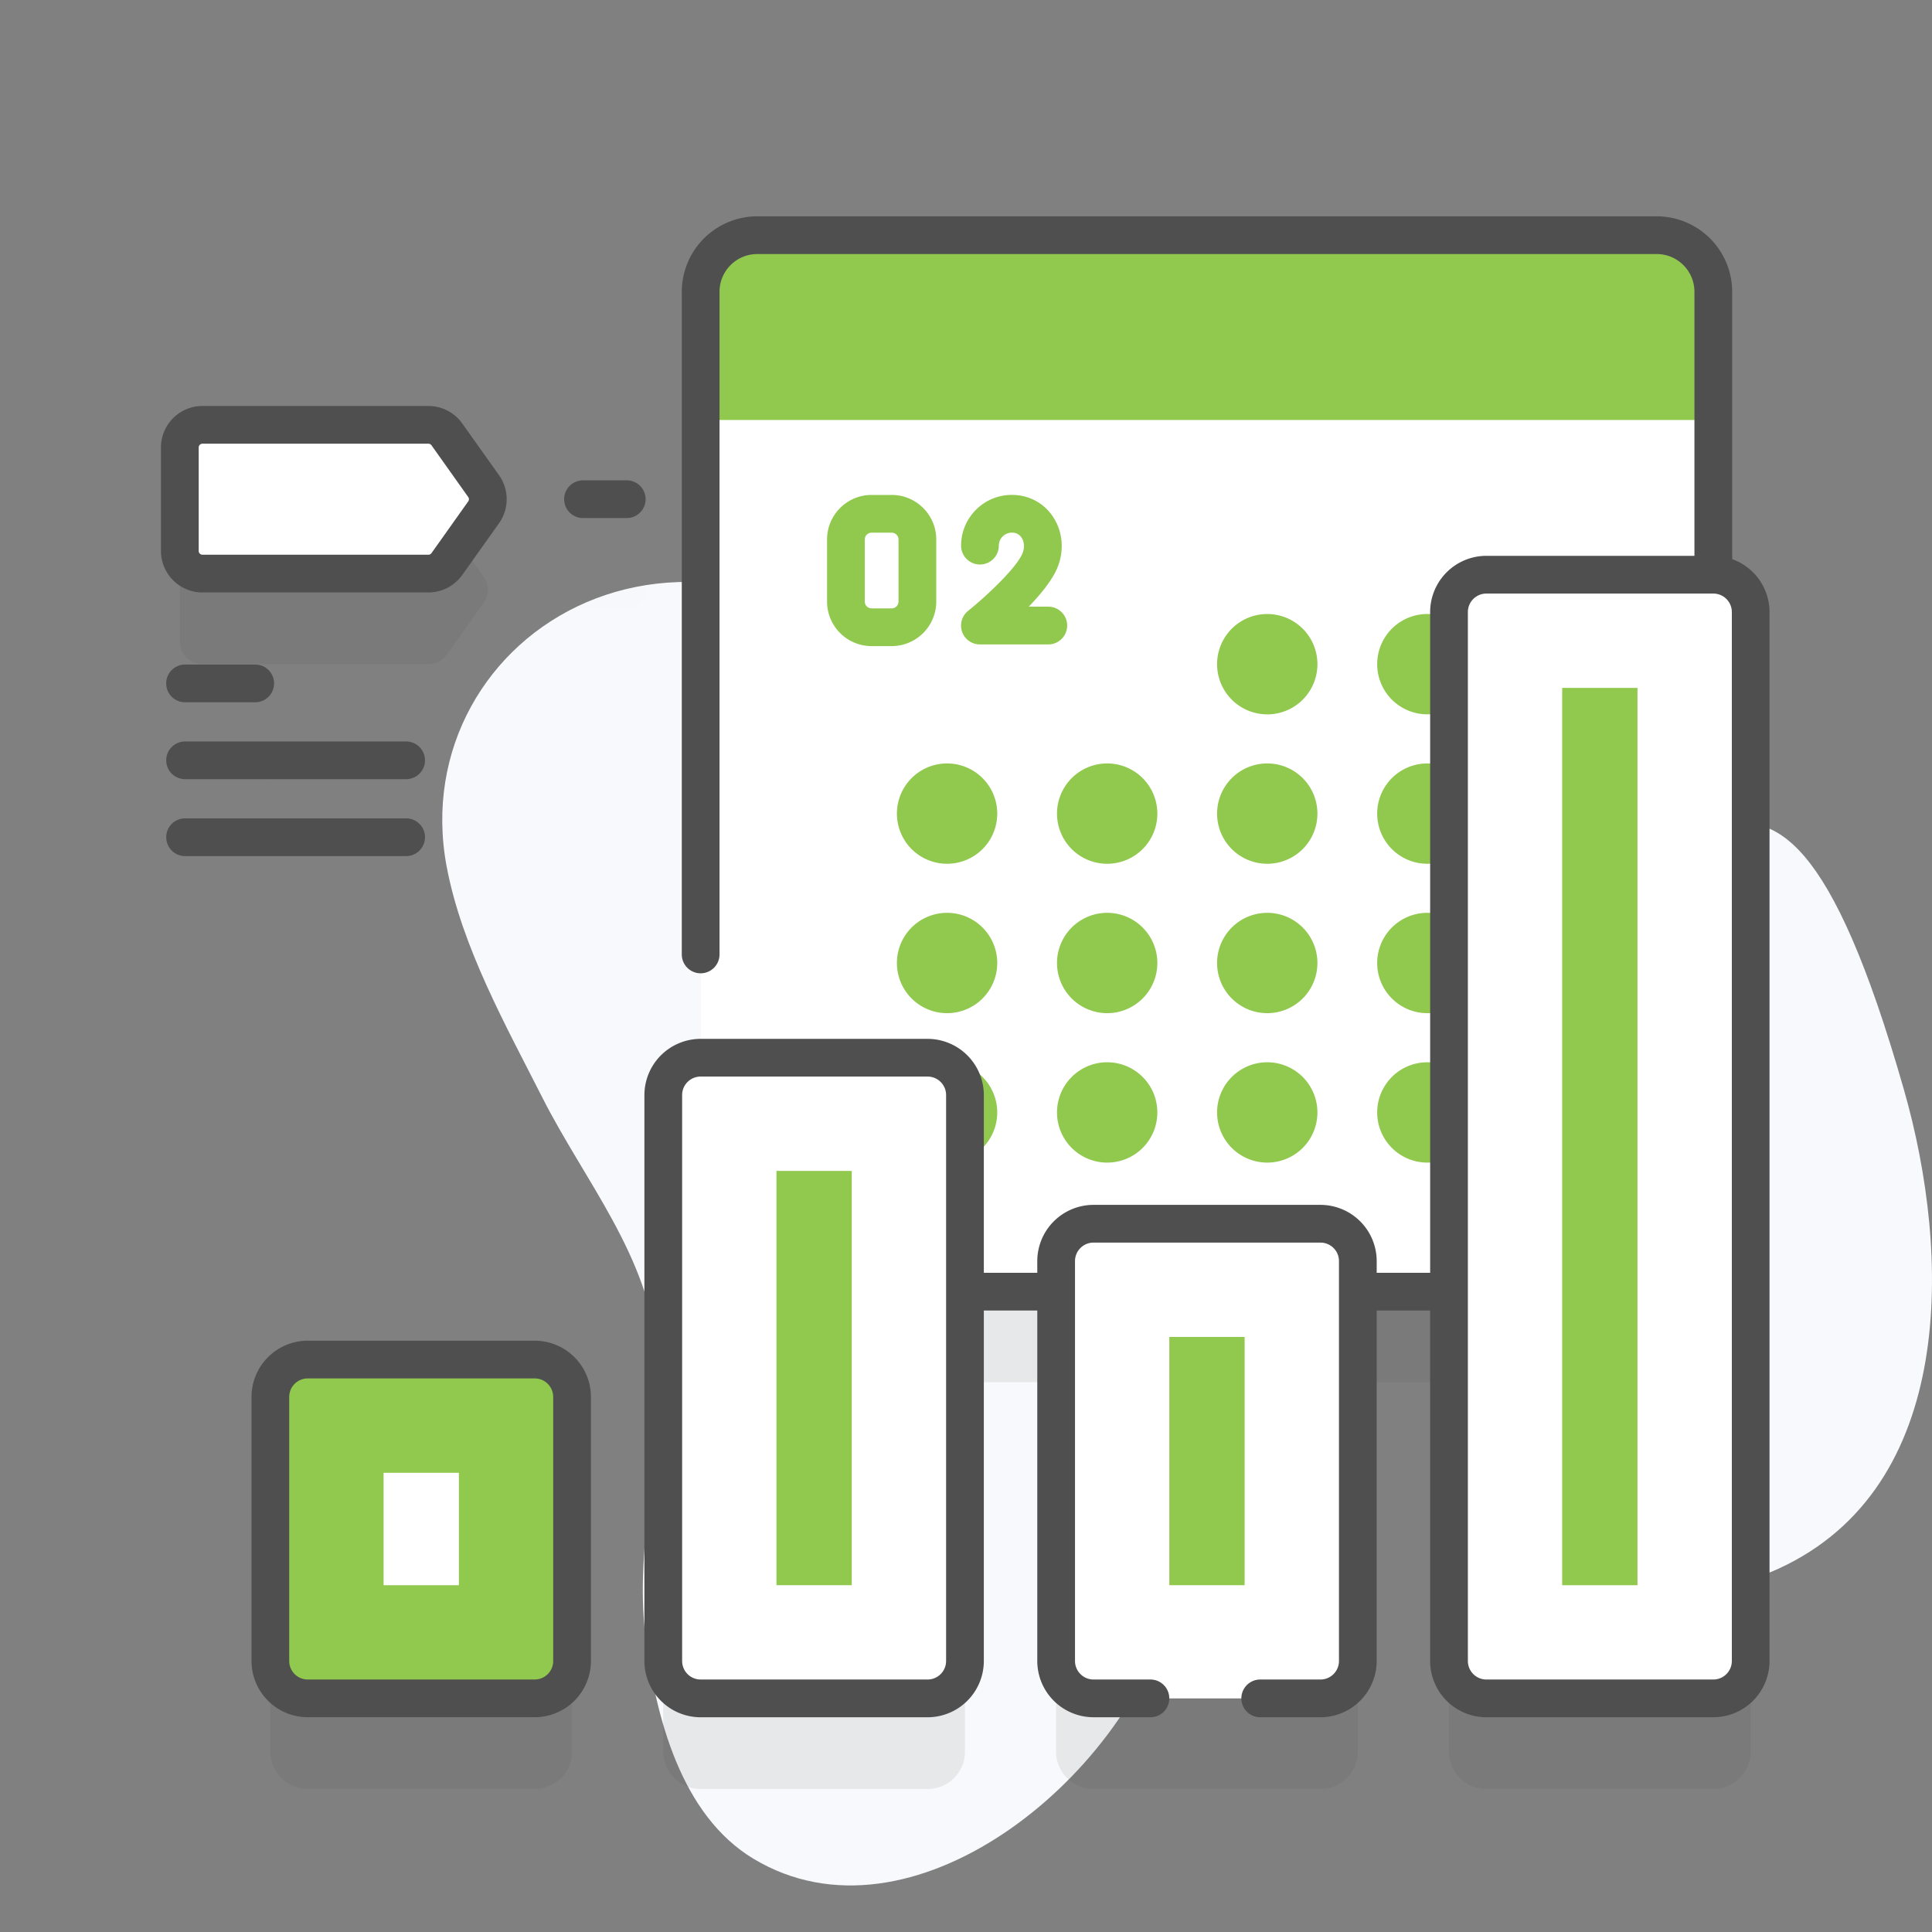
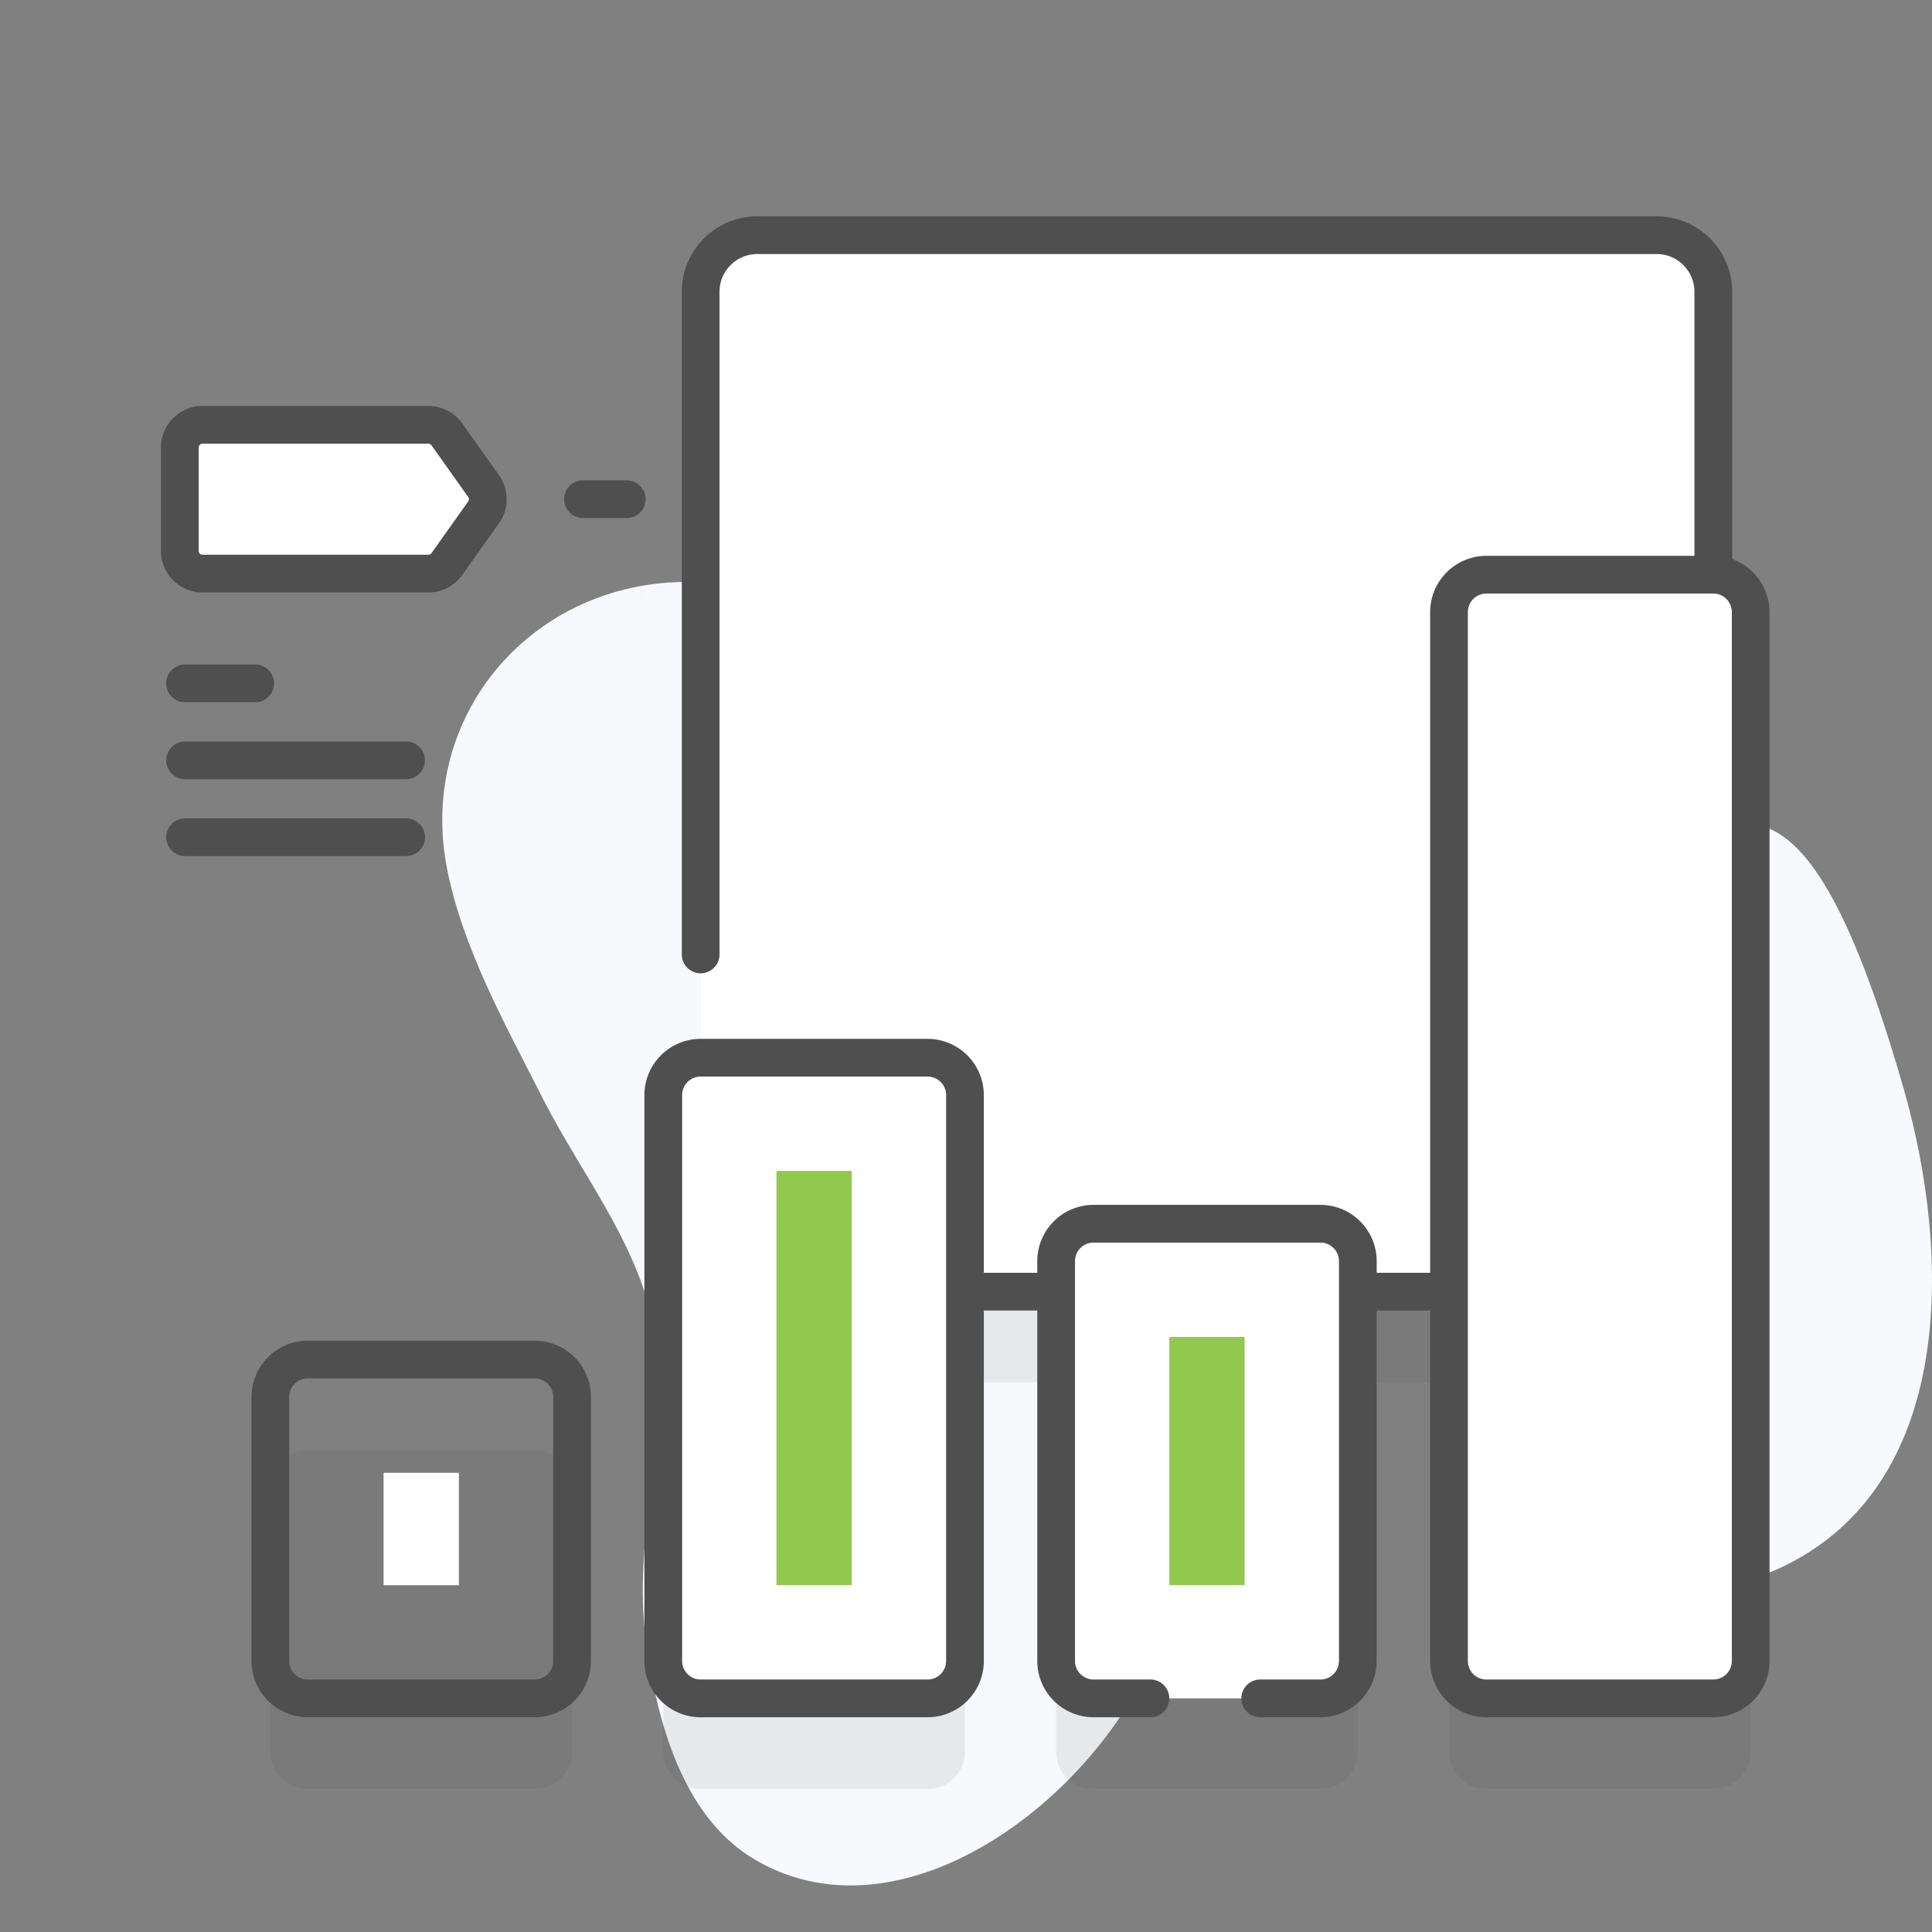
<svg xmlns="http://www.w3.org/2000/svg" width="83" height="83" fill="none" viewBox="0 0 83 83">
  <rect x="0" y="0" width="83" height="83" fill="#808080" stroke="none" />
  <path fill="#F7F9FC" d="M81.796 46.82c-6.285-21.979-9.618-3.748-16.29-13.45-1.561-2.27-2.807-6.093-5.975-5.874-6.764.467-8.636 13.51-18.732 3.035-10.907-11.317-23.499-3.337-21.61 6.698.651 3.456 2.533 6.808 4.105 9.912 1.815 3.586 4.601 6.835 4.942 10.985.334 4.065-1.015 8.13-.503 12.181.441 3.492 1.535 7.675 4.63 9.542 6.757 4.075 15.928-3.441 17.834-10.475 1.33-4.91.414-11.892 5.59-14.618 5.535-2.916 10.978 2.73 12.575 7.92 1.183 3.845 3.697 6.707 8.043 4.716 7.641-3.502 7.414-13.5 5.391-20.573z" />
  <path fill="#4F4F4F" d="M73.605 28.58V16.427a2.432 2.432 0 0 0-2.432-2.432H32.532a2.432 2.432 0 0 0-2.432 2.432v28.366h-.001c-.887 0-1.605.718-1.605 1.604V75.25c0 .886.718 1.605 1.605 1.605h9.75c.888 0 1.606-.719 1.606-1.605V59.38h3.916v15.868c0 .886.718 1.605 1.605 1.605h9.751c.887 0 1.605-.719 1.605-1.605V59.38h3.917v15.868c0 .886.72 1.606 1.607 1.606h9.749c.887 0 1.606-.72 1.606-1.606V30.186c0-.887-.72-1.605-1.606-1.605zM22.972 62.298H13.22c-.887 0-1.605.719-1.605 1.605V75.25c0 .886.718 1.605 1.605 1.605h9.75c.887 0 1.606-.719 1.606-1.605V63.903c0-.886-.719-1.605-1.605-1.605z" opacity=".1" />
  <path fill="#fff" d="M73.605 55.49H30.1V12.535a2.432 2.432 0 0 1 2.432-2.432h38.641a2.432 2.432 0 0 1 2.432 2.432V55.49z" />
-   <path fill="#91C84E" d="M38.308 27.757h-.864a1.915 1.915 0 0 1-1.913-1.913v-2.668c0-1.055.858-1.913 1.913-1.913h.864c1.055 0 1.914.858 1.914 1.913v2.668a1.916 1.916 0 0 1-1.914 1.913zm-.864-4.873a.293.293 0 0 0-.292.292v2.668c0 .161.131.292.292.292h.864a.293.293 0 0 0 .293-.292v-2.668a.293.293 0 0 0-.293-.292h-.864zm7.591 4.801h-2.936a.81.81 0 0 1-.507-1.443c.817-.656 2.082-1.856 2.335-2.469.097-.235.082-.494-.04-.677a.474.474 0 0 0-.42-.213.559.559 0 0 0-.557.558.81.81 0 1 1-1.621 0c0-1.202.977-2.18 2.179-2.18.726 0 1.37.341 1.766.934.426.636.497 1.458.191 2.198-.22.53-.713 1.134-1.23 1.67h.84a.81.81 0 1 1 0 1.622zm9.407 3.005a2.155 2.155 0 1 0 0-4.311 2.155 2.155 0 0 0 0 4.31zm6.878-.002a2.155 2.155 0 1 0 0-4.31 2.155 2.155 0 0 0 0 4.31zm-13.755 6.42a2.155 2.155 0 1 0 0-4.31 2.155 2.155 0 0 0 0 4.31zm6.877 0a2.155 2.155 0 1 0 0-4.31 2.155 2.155 0 0 0 0 4.31zm6.878 0a2.155 2.155 0 1 0 0-4.31 2.155 2.155 0 0 0 0 4.31zm-20.633 0a2.155 2.155 0 1 0 0-4.31 2.155 2.155 0 0 0 0 4.31zm6.878 6.418a2.155 2.155 0 1 0 0-4.31 2.155 2.155 0 0 0 0 4.31zm6.877 0a2.155 2.155 0 1 0 0-4.31 2.155 2.155 0 0 0 0 4.31zm6.878 0a2.155 2.155 0 1 0 0-4.31 2.155 2.155 0 0 0 0 4.31zm-20.633 0a2.155 2.155 0 1 0 0-4.31 2.155 2.155 0 0 0 0 4.31zm6.878 6.42a2.155 2.155 0 1 0 0-4.31 2.155 2.155 0 0 0 0 4.31zm6.877 0a2.155 2.155 0 1 0 0-4.31 2.155 2.155 0 0 0 0 4.31zm6.878 0a2.155 2.155 0 1 0 0-4.31 2.155 2.155 0 0 0 0 4.31zm-20.633 0a2.155 2.155 0 1 0 0-4.31 2.155 2.155 0 0 0 0 4.31zm32.918-31.904H30.1v-5.507a2.432 2.432 0 0 1 2.432-2.432h38.641a2.432 2.432 0 0 1 2.432 2.432v5.507z" />
-   <path fill="#4F4F4F" d="M19.198 28.123l1.578-2.223a.973.973 0 0 0 0-1.126l-1.578-2.223a.973.973 0 0 0-.793-.41H8.698a.973.973 0 0 0-.973.974v4.445c0 .537.436.972.973.972h9.707c.315 0 .61-.152.793-.409z" opacity=".1" />
  <path fill="#fff" d="M41.455 47.047V71.36c0 .887-.718 1.605-1.605 1.605H30.1a1.604 1.604 0 0 1-1.605-1.605V47.047c0-.887.718-1.605 1.604-1.605h9.751c.887 0 1.605.718 1.605 1.605z" />
  <path fill="#91C84E" d="M33.357 50.303h3.235v17.798h-3.235V50.303z" />
  <path fill="#fff" d="M58.332 54.179v17.18c0 .887-.718 1.605-1.605 1.605h-9.75a1.604 1.604 0 0 1-1.605-1.605v-17.18c0-.887.718-1.605 1.605-1.605h9.75c.887 0 1.605.718 1.605 1.605z" />
  <path fill="#91C84E" d="M53.47 57.436v10.665h-3.235V57.436h3.235z" />
  <path fill="#fff" d="M75.211 26.297V71.36c0 .887-.72 1.606-1.606 1.606h-9.75c-.886 0-1.606-.72-1.606-1.606V26.297c0-.887.72-1.605 1.606-1.605h9.75c.886 0 1.606.718 1.606 1.605z" />
-   <path fill="#91C84E" d="M67.112 29.553h3.236v38.548h-3.236V29.553zm-44.14 43.412H13.22a1.605 1.605 0 0 1-1.605-1.605V60.014c0-.886.718-1.605 1.605-1.605h9.75c.887 0 1.606.719 1.606 1.605V71.36c0 .886-.719 1.605-1.605 1.605z" />
  <path fill="#fff" d="M19.714 63.273v4.829h-3.235v-4.83h3.235zm-1.309-38.631H8.698a.973.973 0 0 1-.973-.973v-4.445c0-.537.436-.973.973-.973h9.707c.315 0 .61.153.793.41l1.578 2.222c.24.338.24.79 0 1.127l-1.578 2.223a.974.974 0 0 1-.793.409z" />
  <path fill="#4F4F4F" d="M74.416 24.021V12.535a3.246 3.246 0 0 0-3.242-3.242H32.532a3.246 3.246 0 0 0-3.242 3.242v28.468a.81.81 0 1 0 1.621 0V12.535c0-.894.727-1.621 1.621-1.621h38.642c.894 0 1.62.727 1.62 1.621v11.344h-8.939a2.418 2.418 0 0 0-2.415 2.415V54.68h-2.296v-.502a2.419 2.419 0 0 0-2.416-2.416h-9.75a2.419 2.419 0 0 0-2.416 2.416v.502h-2.296v-7.635a2.419 2.419 0 0 0-2.416-2.415H30.1a2.419 2.419 0 0 0-2.416 2.415v24.314a2.419 2.419 0 0 0 2.415 2.416h9.75a2.419 2.419 0 0 0 2.417-2.416V56.3h2.296v15.058a2.419 2.419 0 0 0 2.415 2.416h2.446a.81.81 0 1 0 0-1.621h-2.446a.796.796 0 0 1-.794-.795v-17.18c0-.439.356-.795.794-.795h9.75c.44 0 .796.356.796.794v17.181a.796.796 0 0 1-.795.795H54.14a.81.81 0 1 0 0 1.621h2.587a2.419 2.419 0 0 0 2.416-2.416V56.3h2.296v15.058a2.419 2.419 0 0 0 2.415 2.416h9.75a2.419 2.419 0 0 0 2.416-2.416V26.294a2.417 2.417 0 0 0-1.605-2.273zM40.645 71.358a.796.796 0 0 1-.795.795H30.1a.796.796 0 0 1-.795-.795V47.044c0-.438.356-.794.794-.794h9.75c.44 0 .796.356.796.794v24.314zm33.756 0a.796.796 0 0 1-.795.795h-9.75a.796.796 0 0 1-.795-.795V26.294c0-.438.356-.794.794-.794h9.754a.795.795 0 0 1 .792.794v45.064zm-51.43-13.761h-9.75a2.419 2.419 0 0 0-2.416 2.415v11.346a2.419 2.419 0 0 0 2.416 2.415h9.75a2.419 2.419 0 0 0 2.416-2.415V60.012a2.419 2.419 0 0 0-2.416-2.415zm.795 13.76a.796.796 0 0 1-.794.796H13.22a.796.796 0 0 1-.795-.795V60.013c0-.439.357-.795.795-.795h9.75c.439 0 .795.356.795.795v11.345zM8.698 25.452h9.707c.576 0 1.12-.28 1.453-.75l1.58-2.223a1.785 1.785 0 0 0 0-2.065l-1.58-2.223a1.787 1.787 0 0 0-1.453-.75H8.698c-.983 0-1.783.8-1.783 1.783v4.445c0 .983.8 1.783 1.783 1.783zm-.162-6.228c0-.09.072-.162.162-.162h9.707c.052 0 .101.025.132.068l1.578 2.223a.16.16 0 0 1 0 .187l-1.578 2.223a.162.162 0 0 1-.132.068H8.698a.162.162 0 0 1-.162-.162v-4.445zm18.39 1.412h-1.88a.81.81 0 1 0 0 1.62h1.88a.81.81 0 1 0 0-1.62zM7.951 30.17h3.013a.81.81 0 1 0 0-1.621H7.95a.81.81 0 1 0 0 1.621zm0 3.304h9.497a.81.81 0 1 0 0-1.62H7.951a.81.81 0 1 0 0 1.62zm10.308 2.494a.81.81 0 0 0-.811-.81H7.951a.81.81 0 1 0 0 1.62h9.497a.81.81 0 0 0 .81-.81z" />
  <g opacity=".1">
    <path fill="#4F4F4F" d="M26.926 26.149h-1.88a.81.81 0 010-1.621h1.88a.81.81 0 010 1.62zM10.964 34.062H7.95a.81.81 0 010-1.621h3.013a.81.81 0 010 1.62zm6.484 3.304H7.95a.81.81 0 010-1.621h9.497a.81.81 0 010 1.62zm0 3.304H7.95a.81.81 0 010-1.621h9.497a.81.81 0 010 1.621z" opacity=".1" />
  </g>
</svg>